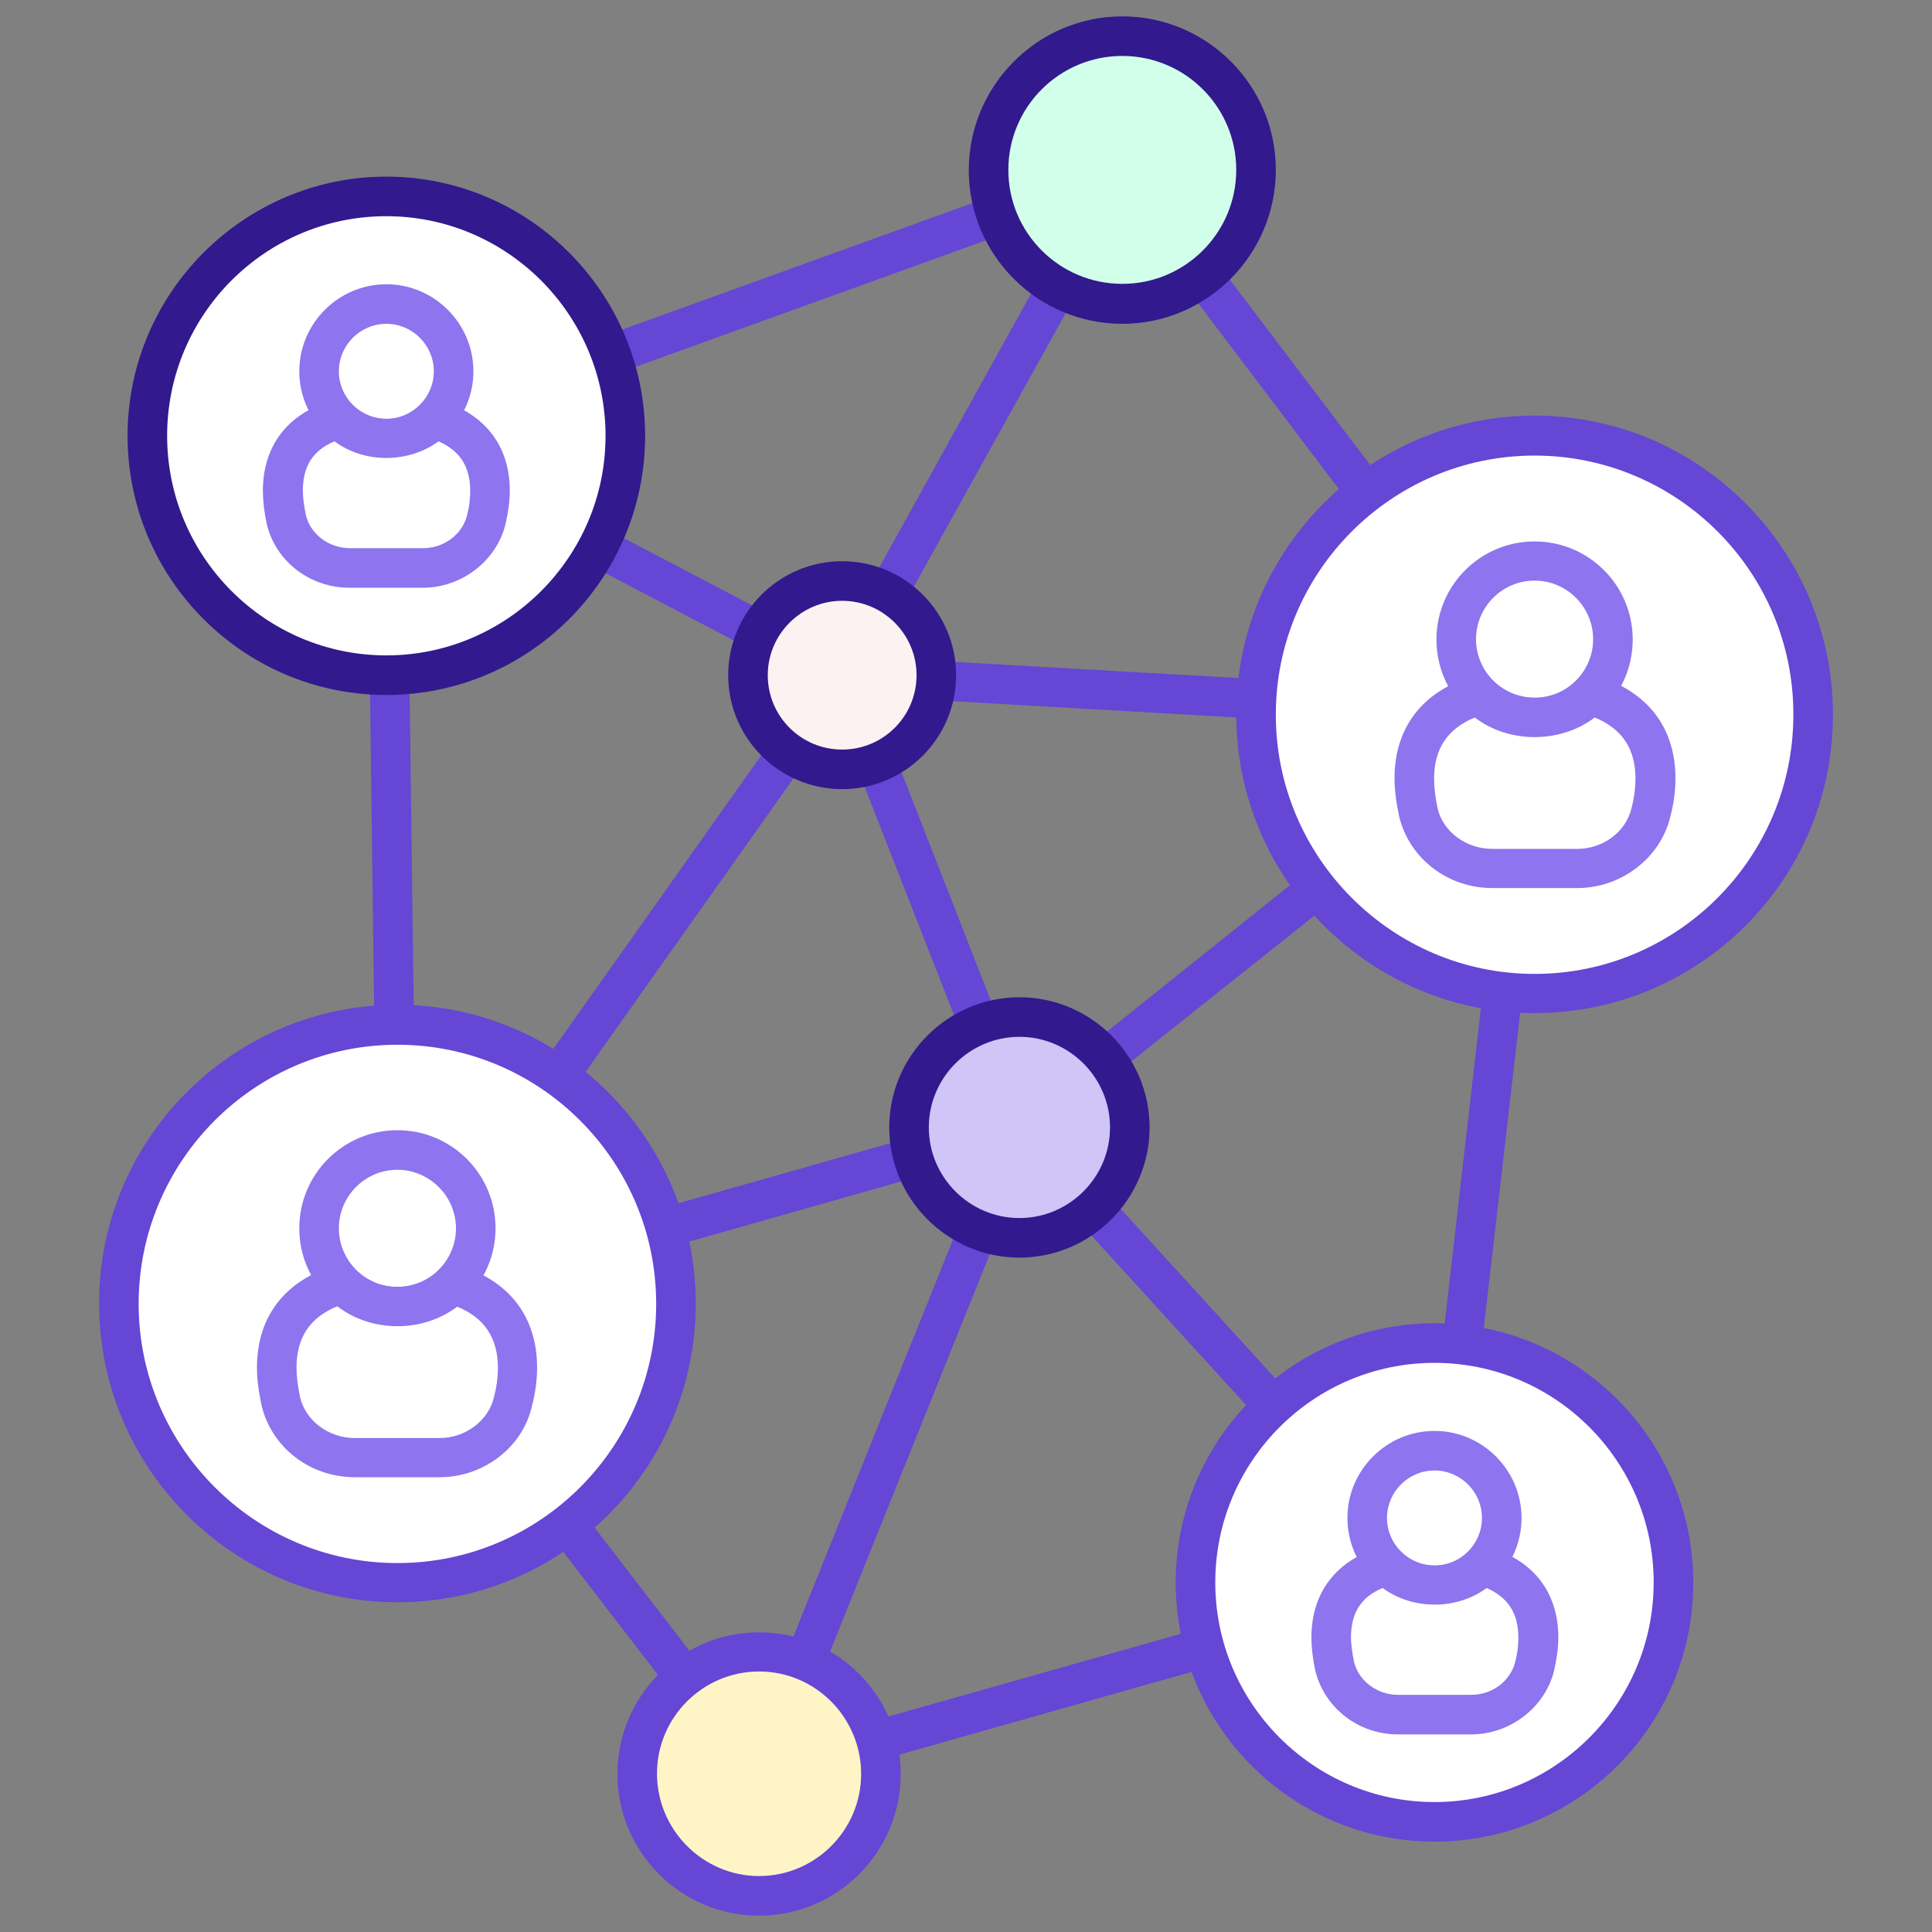
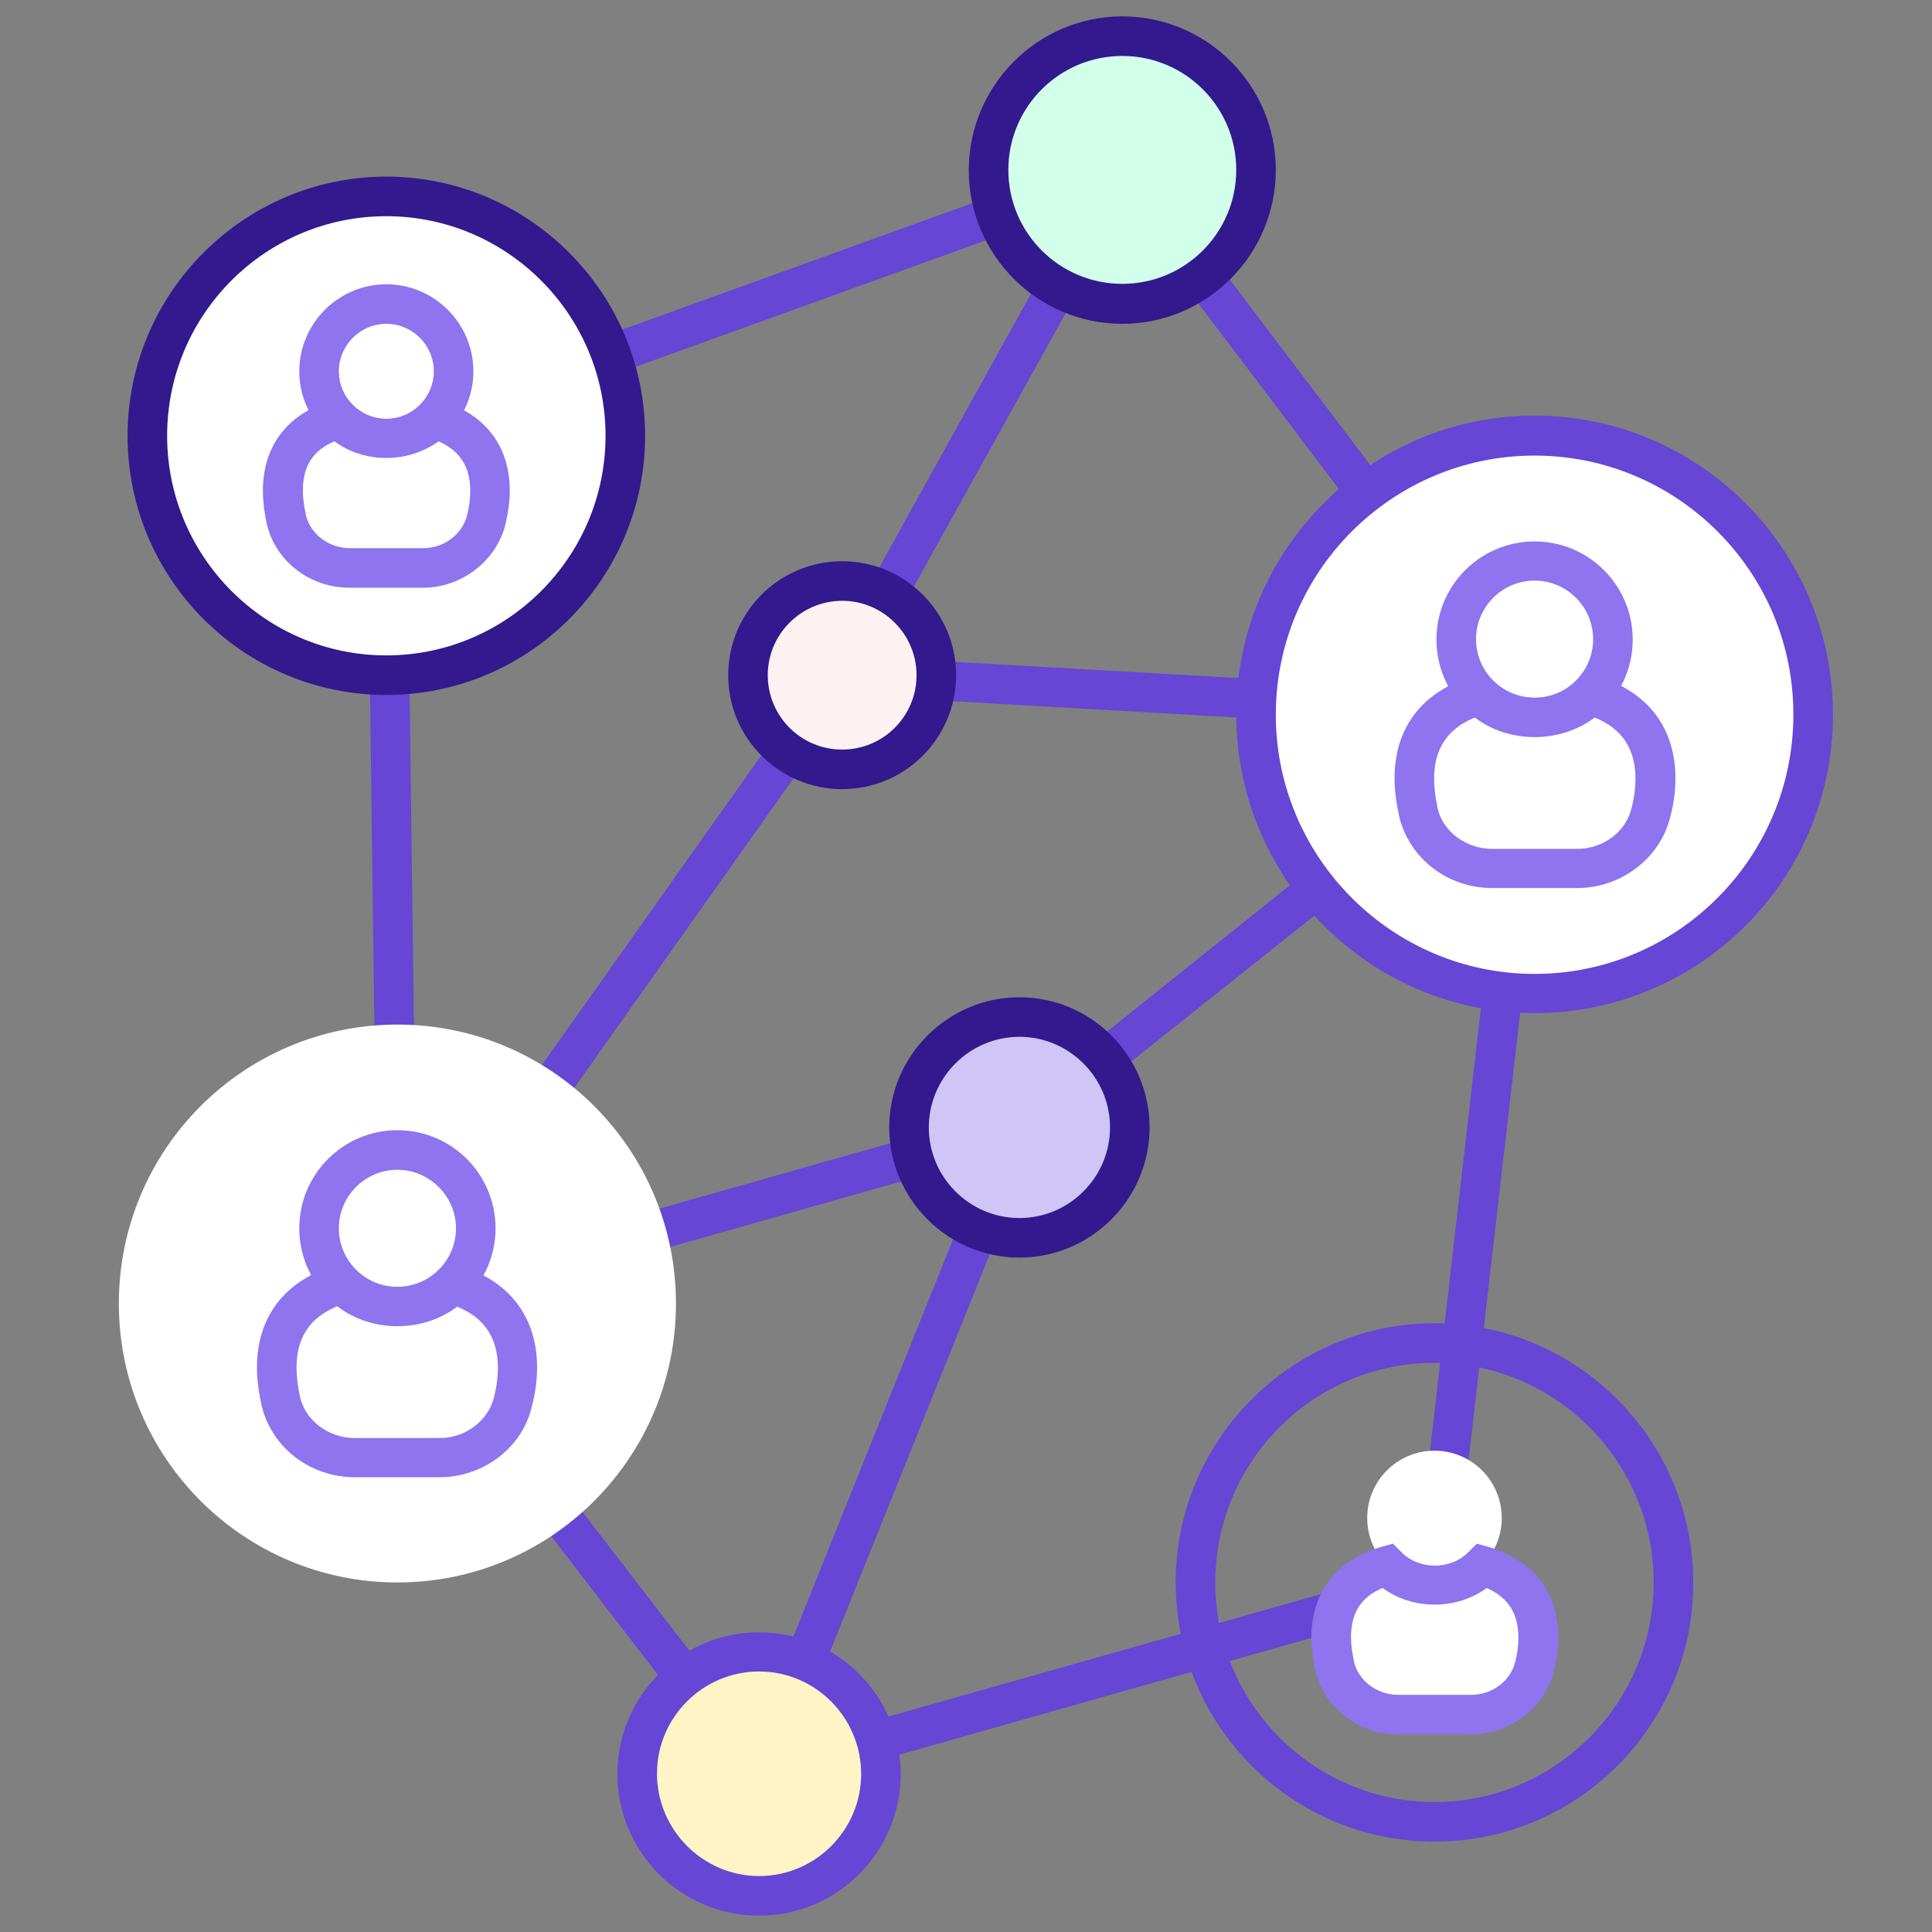
<svg xmlns="http://www.w3.org/2000/svg" width="500px" height="500px" viewBox="0 0 500 500" version="1.1">
  <rect x="0" y="0" width="500" height="500" fill="#808080" stroke="none" />
  <title>005 copy 4</title>
  <g id="005-copy-4" stroke="none" fill="none" fill-rule="evenodd" stroke-width="1">
    <g id="Layer_1" transform="translate(-6, -6)">
      <polygon id="Path" fill="#6546D5" fill-rule="nonzero" transform="translate(236.201, 381.401) rotate(-68.103) translate(-236.201, -381.401)" points="146.024 376.28 326.378 376.28 326.378 386.522 146.024 386.522" />
-       <polygon id="Path" fill="#6546D5" fill-rule="nonzero" points="265.011 299.622 219.853 184.32 103.526 123.29 108.339 114.278 228.045 177.05 274.534 295.936" />
      <polygon id="Path" fill="#6546D5" fill-rule="nonzero" transform="translate(166.369, 262.083) rotate(-54.689) translate(-166.369, -262.083)" points="66.736 256.963 266.001 256.963 266.001 267.203 66.736 267.203" />
      <polygon id="Path" fill="#6546D5" fill-rule="nonzero" transform="translate(107.483, 231.062) rotate(-0.745) translate(-107.483, -231.062)" points="102.362 118.771 112.603 118.771 112.603 343.353 102.362 343.353" />
-       <polygon id="Path" fill="#6546D5" fill-rule="nonzero" transform="translate(323.63, 356.713) rotate(-42.366) translate(-323.63, -356.713)" points="318.509 276.979 328.751 276.979 328.751 436.447 318.509 436.447" />
      <polygon id="Path" fill="#6546D5" fill-rule="nonzero" points="110.182 348.365 107.418 338.432 267.366 293.069 399.974 186.982 406.426 194.97 271.155 302.694" />
      <polygon id="Path" fill="#6546D5" fill-rule="nonzero" points="402.842 196.096 215.552 185.344 291.942 47.514 300.954 52.531 232.346 176.128 403.456 185.856" />
      <polygon id="Path" fill="#6546D5" fill-rule="nonzero" points="200.499 470.938 104.755 346.522 112.845 340.275 204.39 459.162 372.634 411.546 397.824 192.41 294.605 56.115 107.725 123.597 104.243 113.971 298.189 43.93 408.474 189.542 381.952 419.533" />
      <g id="Group" fill-rule="nonzero">
        <ellipse id="Oval" fill="#FFFFFF" cx="108.851" cy="343.347" rx="72.09" ry="72.192" />
-         <path d="M108.851,420.659 C66.253,420.659 31.642,385.946 31.642,343.347 C31.642,300.749 66.253,266.035 108.851,266.035 C151.45,266.035 186.061,300.749 186.061,343.347 C186.061,386.048 151.45,420.659 108.851,420.659 Z M108.851,276.378 C71.885,276.378 41.882,306.483 41.882,343.45 C41.882,380.416 71.987,410.522 108.851,410.522 C145.818,410.522 175.821,380.416 175.821,343.45 C175.821,306.381 145.715,276.378 108.851,276.378 Z" id="Shape" fill="#6546D5" />
      </g>
      <g id="Group" fill-rule="nonzero">
        <ellipse id="Oval" fill="#FFFFFF" cx="105.984" cy="118.784" rx="61.85" ry="61.952" />
        <path d="M105.984,185.856 C69.018,185.856 39.014,155.75 39.014,118.784 C39.014,81.818 69.12,51.712 105.984,51.712 C142.848,51.712 172.954,81.818 172.954,118.784 C172.954,155.75 142.95,185.856 105.984,185.856 Z M105.984,61.952 C74.65,61.952 49.254,87.45 49.254,118.784 C49.254,150.118 74.752,175.616 105.984,175.616 C137.216,175.616 162.714,150.118 162.714,118.784 C162.714,87.45 137.216,61.952 105.984,61.952 Z" id="Shape" fill="#32198D" />
      </g>
      <g id="Group" fill-rule="nonzero">
-         <ellipse id="Oval" fill="#FFFFFF" cx="377.242" cy="415.539" rx="61.85" ry="61.952" />
        <path d="M377.242,482.611 C340.275,482.611 310.272,452.506 310.272,415.539 C310.272,378.573 340.378,348.467 377.242,348.467 C414.106,348.467 444.211,378.573 444.211,415.539 C444.314,452.506 414.208,482.611 377.242,482.611 Z M377.242,358.707 C345.907,358.707 320.512,384.205 320.512,415.539 C320.512,446.874 346.01,472.371 377.242,472.371 C408.474,472.371 433.971,446.874 433.971,415.539 C433.971,384.205 408.576,358.707 377.242,358.707 Z" id="Shape" fill="#6546D5" />
      </g>
      <g id="Group" fill-rule="nonzero">
        <circle id="Oval" fill="#FCF2F2" cx="223.949" cy="180.736" r="24.371" />
        <path d="M223.949,210.227 C207.667,210.227 194.458,197.018 194.458,180.736 C194.458,164.454 207.667,151.245 223.949,151.245 C240.23,151.245 253.44,164.454 253.44,180.736 C253.44,197.018 240.23,210.227 223.949,210.227 Z M223.949,161.485 C213.402,161.485 204.698,170.086 204.698,180.736 C204.698,191.386 213.299,199.987 223.949,199.987 C234.598,199.987 243.2,191.386 243.2,180.736 C243.2,170.086 234.496,161.485 223.949,161.485 L223.949,161.485 Z" id="Shape" fill="#32198D" />
      </g>
      <g id="Group" fill-rule="nonzero">
        <circle id="Oval" fill="#CFC5F6" cx="269.824" cy="297.779" r="28.57" />
        <path d="M269.824,331.469 C251.29,331.469 236.134,316.314 236.134,297.779 C236.134,279.245 251.29,264.09 269.824,264.09 C288.358,264.09 303.514,279.245 303.514,297.779 C303.514,316.314 288.358,331.469 269.824,331.469 Z M269.824,274.33 C256.922,274.33 246.374,284.877 246.374,297.779 C246.374,310.682 256.922,321.229 269.824,321.229 C282.726,321.229 293.274,310.682 293.274,297.779 C293.274,284.877 282.726,274.33 269.824,274.33 Z" id="Shape" fill="#32198D" />
      </g>
      <g id="Group" fill-rule="nonzero">
        <circle id="Oval" fill="#FFF4C6" cx="202.445" cy="465.101" r="31.539" />
        <path d="M202.445,501.76 C182.17,501.76 165.786,485.274 165.786,465.101 C165.786,444.928 182.272,428.442 202.445,428.442 C222.618,428.442 239.104,444.928 239.104,465.101 C239.104,485.274 222.72,501.76 202.445,501.76 L202.445,501.76 Z M202.445,438.579 C187.904,438.579 176.026,450.458 176.026,464.998 C176.026,479.539 187.904,491.52 202.445,491.52 C216.986,491.52 228.864,479.642 228.864,465.101 C228.864,450.56 217.088,438.579 202.445,438.579 L202.445,438.579 Z" id="Shape" fill="#6546D5" />
      </g>
      <g id="Group" fill-rule="nonzero">
        <circle id="Oval" fill="#D2FFE9" cx="296.448" cy="49.971" r="34.611" />
        <path d="M296.448,89.805 C274.534,89.805 256.717,71.987 256.717,50.074 C256.717,28.16 274.534,10.24 296.448,10.24 C318.362,10.24 336.179,28.058 336.179,49.971 C336.179,71.885 318.362,89.805 296.448,89.805 Z M296.448,20.48 C280.166,20.48 266.957,33.69 266.957,49.971 C266.957,66.253 280.166,79.462 296.448,79.462 C312.73,79.462 325.939,66.253 325.939,49.971 C325.939,33.69 312.73,20.48 296.448,20.48 Z" id="Shape" fill="#32198D" />
      </g>
      <g id="Group" fill-rule="nonzero">
        <ellipse id="Oval" fill="#FFFFFF" cx="403.149" cy="190.976" rx="72.09" ry="72.192" />
        <path d="M403.149,268.186 C360.55,268.186 325.939,233.472 325.939,190.874 C325.939,148.275 360.55,113.562 403.149,113.562 C445.747,113.562 480.359,148.275 480.359,190.874 C480.461,233.574 445.747,268.186 403.149,268.186 Z M403.149,123.904 C366.182,123.904 336.179,154.01 336.179,190.976 C336.179,227.942 366.285,258.048 403.149,258.048 C440.115,258.048 470.119,227.942 470.119,190.976 C470.221,154.01 440.115,123.904 403.149,123.904 Z" id="Shape" fill="#6546D5" />
      </g>
      <g id="Group" fill-rule="nonzero">
        <circle id="Oval" fill="#FFFFFF" cx="403.149" cy="171.418" r="20.275" />
        <path d="M403.149,196.915 C389.12,196.915 377.754,185.549 377.754,171.52 C377.754,157.491 389.12,146.125 403.149,146.125 C417.178,146.125 428.544,157.491 428.544,171.52 C428.544,185.549 417.178,196.915 403.149,196.915 Z M403.149,156.262 C394.752,156.262 387.994,163.123 387.994,171.418 C387.994,179.712 394.752,186.573 403.149,186.573 C411.546,186.573 418.304,179.712 418.304,171.418 C418.304,163.123 411.546,156.262 403.149,156.262 L403.149,156.262 Z" id="Shape" fill="#8E74EE" />
      </g>
      <g id="Group" fill-rule="nonzero">
        <path d="M434.381,207.462 C434.381,210.227 433.971,213.197 433.254,216.166 C431.206,224.87 423.117,230.707 414.208,230.707 L392.192,230.707 C383.283,230.707 375.194,224.87 373.146,216.166 C372.531,213.094 372.122,210.227 372.122,207.462 C372.122,195.482 378.982,188.723 388.915,185.856 C392.602,189.542 397.619,191.795 403.251,191.795 C408.883,191.795 413.901,189.542 417.587,185.856 C427.52,188.826 434.381,195.482 434.381,207.462 L434.381,207.462 Z" id="Path" fill="#FFFFFF" />
        <path d="M414.208,235.827 L392.192,235.827 C380.723,235.827 370.79,228.25 368.128,217.395 C367.309,213.606 366.899,210.33 366.899,207.462 C366.899,194.253 374.17,184.832 387.379,180.941 L390.349,180.122 L392.499,182.272 C398.234,188.006 408.269,188.006 414.003,182.272 L416.154,180.122 L419.123,180.941 C432.333,184.832 439.603,194.253 439.603,207.462 C439.603,210.534 439.194,213.914 438.272,217.395 C435.712,228.045 425.574,235.827 414.208,235.827 Z M387.686,191.693 C380.621,194.56 377.139,199.782 377.139,207.565 C377.139,209.715 377.446,212.275 378.061,215.245 C379.494,221.286 385.434,225.69 392.192,225.69 L414.208,225.69 C420.864,225.69 426.803,221.286 428.237,215.142 C428.954,212.378 429.261,209.818 429.261,207.565 C429.261,199.782 425.779,194.56 418.714,191.693 C409.805,198.451 396.493,198.451 387.686,191.693 Z" id="Shape" fill="#8E74EE" />
      </g>
      <g id="Group" fill-rule="nonzero">
        <circle id="Oval" fill="#FFFFFF" cx="108.851" cy="323.891" r="20.275" />
        <path d="M108.851,349.286 C94.822,349.286 83.456,337.92 83.456,323.891 C83.456,309.862 94.822,298.496 108.851,298.496 C122.88,298.496 134.246,309.862 134.246,323.891 C134.246,337.92 122.778,349.286 108.851,349.286 Z M108.851,308.736 C100.454,308.736 93.696,315.597 93.696,323.891 C93.696,332.186 100.454,339.046 108.851,339.046 C117.248,339.046 124.006,332.186 124.006,323.891 C124.006,315.597 117.146,308.736 108.851,308.736 Z" id="Shape" fill="#8E74EE" />
      </g>
      <g id="Group" fill-rule="nonzero">
        <path d="M139.981,359.936 C139.981,362.701 139.571,365.67 138.854,368.64 C136.806,377.344 128.717,383.181 119.808,383.181 L97.792,383.181 C88.883,383.181 80.794,377.344 78.746,368.64 C78.131,365.568 77.722,362.701 77.722,359.936 C77.722,347.955 84.582,341.197 94.515,338.33 C98.202,342.016 103.219,344.269 108.851,344.269 C114.483,344.269 119.501,342.016 123.187,338.33 C133.12,341.197 139.981,347.955 139.981,359.936 L139.981,359.936 Z" id="Path" fill="#FFFFFF" />
        <path d="M119.808,388.301 L97.792,388.301 C86.323,388.301 76.39,380.723 73.728,369.869 C72.909,366.08 72.499,362.906 72.499,359.936 C72.499,346.726 79.77,337.306 92.979,333.414 L95.846,332.595 L97.997,334.746 C103.731,340.48 113.766,340.48 119.501,334.746 L121.651,332.595 L124.518,333.414 C137.728,337.306 144.998,346.726 144.998,359.936 C144.998,363.008 144.589,366.387 143.667,369.869 C141.312,380.518 131.174,388.301 119.808,388.301 L119.808,388.301 Z M93.286,344.064 C86.221,346.931 82.739,352.154 82.739,359.936 C82.739,362.189 83.046,364.646 83.661,367.616 C85.094,373.658 91.034,378.163 97.792,378.163 L119.808,378.163 C126.464,378.163 132.403,373.658 133.837,367.616 C134.554,364.851 134.861,362.291 134.861,360.038 C134.861,352.256 131.379,347.034 124.314,344.166 C115.405,350.925 102.195,350.925 93.286,344.064 L93.286,344.064 Z" id="Shape" fill="#8E74EE" />
      </g>
      <g id="Group" fill-rule="nonzero">
        <circle id="Oval" fill="#FFFFFF" cx="105.984" cy="102.093" r="17.408" />
        <path d="M105.984,124.621 C93.594,124.621 83.456,114.483 83.456,102.093 C83.456,89.702 93.594,79.565 105.984,79.565 C118.374,79.565 128.512,89.702 128.512,102.093 C128.512,114.483 118.374,124.621 105.984,124.621 L105.984,124.621 Z M105.984,89.805 C99.226,89.805 93.696,95.334 93.696,102.093 C93.696,108.851 99.226,114.381 105.984,114.381 C112.742,114.381 118.272,108.851 118.272,102.093 C118.272,95.334 112.742,89.805 105.984,89.805 Z" id="Shape" fill="#8E74EE" />
      </g>
      <g id="Group" fill-rule="nonzero">
        <path d="M132.71,133.018 C132.71,135.373 132.403,137.933 131.686,140.493 C129.946,147.968 122.982,152.986 115.405,152.986 L96.461,152.986 C88.781,152.986 81.92,147.968 80.077,140.493 C79.565,137.933 79.155,135.373 79.155,133.018 C79.155,122.675 84.992,116.941 93.594,114.483 C96.768,117.658 101.069,119.603 105.882,119.603 C110.694,119.603 115.098,117.658 118.17,114.483 C126.874,116.941 132.71,122.675 132.71,133.018 Z" id="Path" fill="#FFFFFF" />
        <path d="M115.405,158.106 L96.461,158.106 C86.221,158.106 77.414,151.347 75.059,141.722 C74.342,138.342 74.035,135.578 74.035,133.018 C74.035,121.344 80.486,112.947 92.16,109.568 L95.13,108.749 L97.28,110.899 C101.99,115.61 110.08,115.61 114.688,110.899 L116.838,108.749 L119.808,109.568 C131.482,113.05 137.933,121.344 137.933,133.018 C137.933,135.68 137.523,138.65 136.806,141.722 C134.451,151.142 125.542,158.106 115.405,158.106 L115.405,158.106 Z M92.57,120.218 C86.938,122.573 84.378,126.669 84.378,133.018 C84.378,134.861 84.685,136.909 85.197,139.469 C86.426,144.282 91.136,147.866 96.563,147.866 L115.507,147.866 C120.934,147.866 125.645,144.282 126.874,139.366 C127.488,137.011 127.693,134.963 127.693,133.018 C127.693,126.771 125.03,122.675 119.501,120.218 C111.616,125.952 100.25,125.952 92.57,120.218 L92.57,120.218 Z" id="Shape" fill="#8E74EE" />
      </g>
      <g id="Group" fill-rule="nonzero">
        <circle id="Oval" fill="#FFFFFF" cx="377.242" cy="398.848" r="17.408" />
-         <path d="M377.242,421.376 C364.851,421.376 354.714,411.238 354.714,398.848 C354.714,386.458 364.851,376.32 377.242,376.32 C389.632,376.32 399.77,386.458 399.77,398.848 C399.77,411.238 389.734,421.376 377.242,421.376 Z M377.242,386.56 C370.483,386.56 364.954,392.09 364.954,398.848 C364.954,405.606 370.483,411.136 377.242,411.136 C384,411.136 389.53,405.606 389.53,398.848 C389.53,392.09 384,386.56 377.242,386.56 Z" id="Shape" fill="#8E74EE" />
      </g>
      <g id="Group" fill-rule="nonzero">
        <path d="M404.07,429.773 C404.07,432.128 403.763,434.688 403.046,437.248 C401.306,444.723 394.342,449.741 386.765,449.741 L367.821,449.741 C360.141,449.741 353.28,444.723 351.437,437.248 C350.925,434.688 350.515,432.128 350.515,429.773 C350.515,419.43 356.352,413.696 364.954,411.238 C368.128,414.413 372.429,416.358 377.242,416.358 C382.054,416.358 386.458,414.413 389.53,411.238 C398.131,413.696 404.07,419.43 404.07,429.773 L404.07,429.773 Z" id="Path" fill="#FFFFFF" />
        <path d="M386.765,454.861 L367.821,454.861 C357.581,454.861 348.877,448.102 346.419,438.477 C345.702,435.098 345.395,432.333 345.395,429.773 C345.395,418.099 351.846,409.702 363.52,406.323 L366.49,405.504 L368.64,407.654 C373.248,412.365 381.44,412.365 386.048,407.654 L388.198,405.504 L391.168,406.323 C402.842,409.805 409.293,418.099 409.293,429.773 C409.293,432.435 408.883,435.405 408.166,438.477 C405.811,447.898 396.8,454.861 386.765,454.861 L386.765,454.861 Z M363.827,416.973 C358.195,419.328 355.635,423.424 355.635,429.773 C355.635,431.616 355.942,433.664 356.454,436.224 C357.683,441.037 362.394,444.621 367.821,444.621 L386.765,444.621 C392.192,444.621 396.902,441.037 398.131,436.122 C398.746,433.766 398.95,431.718 398.95,429.773 C398.95,423.526 396.288,419.43 390.758,416.973 C382.976,422.707 371.61,422.707 363.827,416.973 L363.827,416.973 Z" id="Shape" fill="#8E74EE" />
      </g>
    </g>
  </g>
</svg>